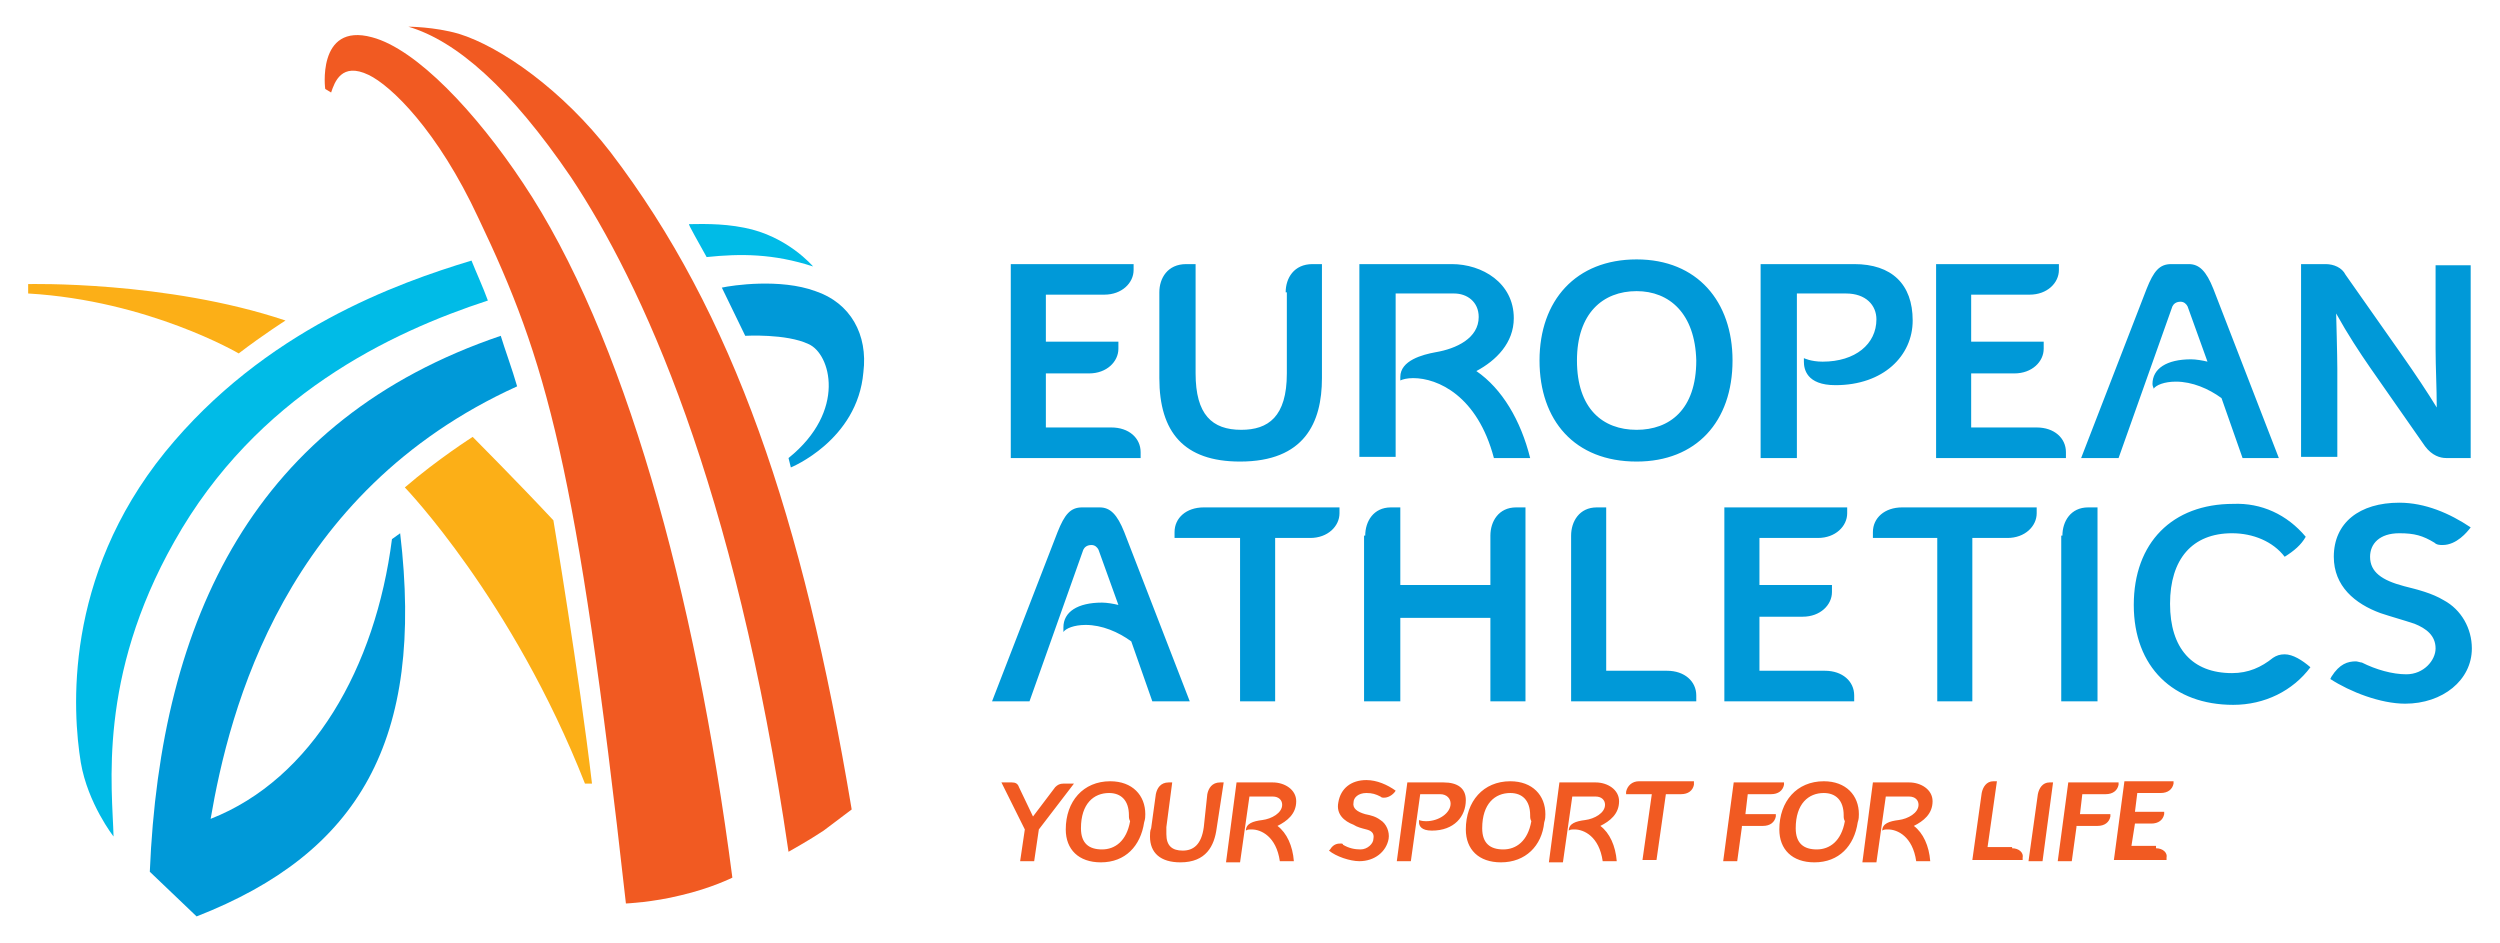
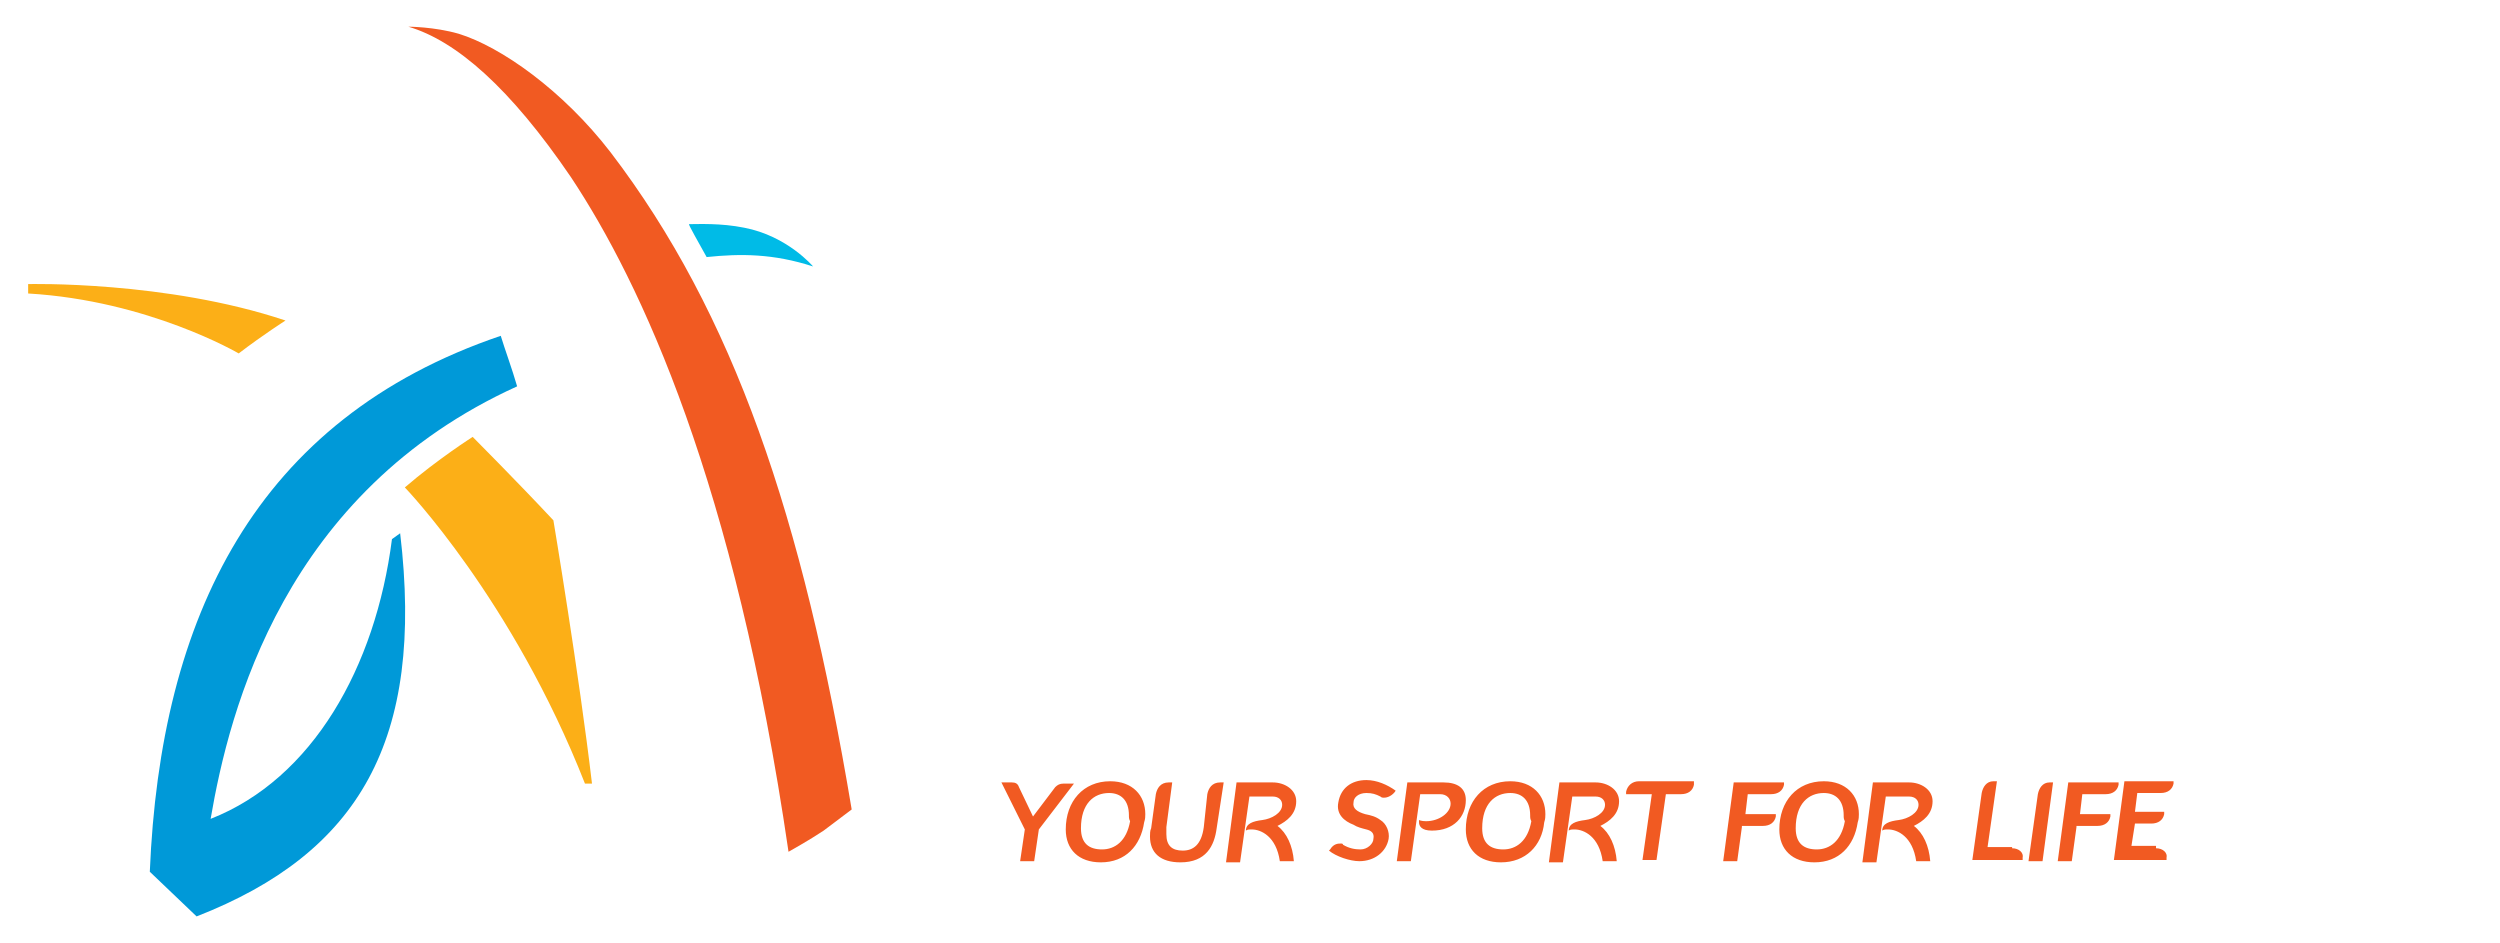
<svg xmlns="http://www.w3.org/2000/svg" width="167" height="63" viewBox="0 0 167 63" fill="none">
-   <path d="M74.24 28.555C75.412 28.555 76.194 29.262 76.194 30.204V30.597H67.52V17.642H75.725V18.035C75.725 18.898 74.943 19.683 73.771 19.683H69.864V22.824H74.709V23.295C74.709 24.159 73.927 24.944 72.755 24.944H69.864V28.555H74.24ZM85.883 19.526C85.883 18.584 86.43 17.642 87.68 17.642H88.306V25.258C88.306 28.241 87.133 30.832 82.836 30.832C79.085 30.832 77.444 28.869 77.444 25.258V19.526C77.444 18.584 77.991 17.642 79.241 17.642H79.866V24.944C79.866 27.692 80.96 28.712 82.914 28.712C84.711 28.712 85.961 27.849 85.961 24.944V19.526H85.883ZM99.793 30.597C98.698 26.436 96.042 25.258 94.401 25.258C94.01 25.258 93.698 25.336 93.541 25.415C93.541 25.336 93.541 25.258 93.541 25.179C93.541 24.08 95.026 23.688 95.885 23.531C97.292 23.295 98.777 22.588 98.777 21.175C98.777 20.155 97.995 19.605 97.136 19.605H93.229V30.518H90.806V17.642H96.979C99.011 17.642 101.121 18.898 101.121 21.254C101.121 22.902 99.949 24.08 98.62 24.787C100.339 25.965 101.59 28.084 102.215 30.597H99.793ZM109.326 30.832C105.184 30.832 102.84 28.084 102.84 24.08C102.84 20.076 105.263 17.328 109.326 17.328C113.389 17.328 115.733 20.155 115.733 24.08C115.733 28.163 113.311 30.832 109.326 30.832ZM109.326 19.448C107.06 19.448 105.341 20.94 105.341 24.08C105.341 27.299 107.06 28.712 109.326 28.712C111.514 28.712 113.311 27.378 113.311 24.08C113.233 20.94 111.514 19.448 109.326 19.448ZM120.032 30.597H117.609V17.642H123.86C126.361 17.642 127.767 18.977 127.767 21.411C127.767 23.766 125.813 25.729 122.61 25.729C120.657 25.729 120.5 24.63 120.5 24.159C120.5 24.08 120.5 23.923 120.5 23.923C120.5 23.923 120.969 24.159 121.75 24.159C123.939 24.159 125.345 22.981 125.345 21.332C125.345 20.39 124.642 19.605 123.314 19.605H120.032V30.597ZM136.051 28.555C137.222 28.555 138.004 29.262 138.004 30.204V30.597H129.331V17.642H137.535V18.035C137.535 18.898 136.754 19.683 135.582 19.683H131.674V22.824H136.519V23.295C136.519 24.159 135.738 24.944 134.565 24.944H131.674V28.555H136.051ZM149.803 30.597L148.397 26.593C147.538 25.965 146.443 25.493 145.349 25.493C144.568 25.493 144.021 25.729 143.864 25.965C143.864 25.886 143.786 25.807 143.786 25.651C143.786 24.63 144.724 24.002 146.365 24.002C146.677 24.002 147.147 24.08 147.46 24.159L146.131 20.469C146.052 20.312 145.896 20.155 145.662 20.155C145.349 20.155 145.193 20.312 145.115 20.469L141.521 30.597H139.02L143.396 19.291C143.864 18.113 144.256 17.642 145.037 17.642H146.209C146.913 17.642 147.381 18.113 147.85 19.291L152.226 30.597H149.803ZM165.042 17.642V30.597H163.4C163.01 30.597 162.463 30.44 161.994 29.812L158.321 24.551C157.618 23.531 156.837 22.353 156.055 20.94C156.055 20.94 156.133 23.766 156.133 24.63V30.518H153.711V17.642H155.351C155.898 17.642 156.446 17.878 156.68 18.349L160.431 23.688C161.368 25.022 162.15 26.2 162.775 27.221C162.775 25.886 162.697 24.551 162.697 23.295V17.721H165.042V17.642ZM76.975 46.849L75.569 42.845C74.709 42.217 73.615 41.745 72.521 41.745C71.74 41.745 71.192 41.981 71.036 42.217C71.036 42.138 71.036 42.059 71.036 41.903C71.036 40.882 71.974 40.254 73.615 40.254C73.927 40.254 74.396 40.332 74.709 40.411L73.38 36.721C73.302 36.564 73.146 36.407 72.912 36.407C72.599 36.407 72.443 36.564 72.365 36.721L68.77 46.849H66.269L70.645 35.543C71.114 34.365 71.505 33.894 72.287 33.894H73.459C74.162 33.894 74.631 34.365 75.1 35.543L79.476 46.849H76.975ZM89.478 33.894V34.287C89.478 35.15 88.696 35.936 87.524 35.936H85.18V46.849H82.836V35.936H78.46V35.543C78.46 34.601 79.241 33.894 80.413 33.894H89.478ZM91.197 35.779C91.197 34.836 91.744 33.894 92.916 33.894H93.541V39.076H99.558V35.779C99.558 34.836 100.105 33.894 101.277 33.894H101.902V46.849H99.558V41.275H93.541V46.849H91.119V35.779H91.197ZM111.358 44.807C112.53 44.807 113.311 45.514 113.311 46.456V46.849H104.95V35.779C104.95 34.836 105.497 33.894 106.669 33.894H107.294V44.807H111.358ZM121.907 44.807C123.079 44.807 123.86 45.514 123.86 46.456V46.849H115.187V33.894H123.392V34.287C123.392 35.15 122.61 35.936 121.438 35.936H117.531V39.076H122.375V39.547C122.375 40.411 121.594 41.196 120.422 41.196H117.531V44.807H121.907ZM136.051 33.894V34.287C136.051 35.15 135.269 35.936 134.097 35.936H131.752V46.849H129.409V35.936H125.11V35.543C125.11 34.601 125.892 33.894 127.064 33.894H136.051ZM137.769 35.779C137.769 34.836 138.317 33.894 139.489 33.894H140.114V46.849H137.691V35.779H137.769ZM154.023 35.857C153.711 36.407 153.242 36.799 152.616 37.192C151.835 36.171 150.507 35.621 149.1 35.621C146.443 35.621 144.959 37.349 144.959 40.332C144.959 43.316 146.443 44.964 149.1 44.964C150.195 44.964 151.054 44.572 151.835 43.944C152.069 43.787 152.304 43.708 152.616 43.708C153.164 43.708 153.789 44.101 154.336 44.572C153.164 46.142 151.288 47.084 149.178 47.084C145.193 47.084 142.536 44.572 142.536 40.411C142.536 36.25 145.115 33.659 149.178 33.659C151.054 33.58 152.772 34.365 154.023 35.857ZM163.166 36.407C163.01 36.407 162.775 36.407 162.619 36.25C161.837 35.779 161.29 35.621 160.275 35.621C158.947 35.621 158.321 36.328 158.321 37.192C158.321 38.212 159.103 38.762 160.587 39.155C161.525 39.39 162.463 39.626 163.244 40.097C164.416 40.725 165.12 41.981 165.12 43.316C165.12 45.436 163.166 47.006 160.665 47.006C159.025 47.006 156.993 46.221 155.664 45.357L155.742 45.2C156.29 44.336 156.837 44.179 157.383 44.179C157.461 44.179 157.696 44.258 157.774 44.258C158.711 44.729 159.806 45.043 160.743 45.043C161.915 45.043 162.697 44.101 162.697 43.316C162.697 42.452 162.072 41.981 161.29 41.667C160.587 41.431 159.728 41.196 159.025 40.96C157.305 40.332 155.898 39.155 155.898 37.192C155.898 34.915 157.618 33.58 160.275 33.58C161.994 33.58 163.635 34.287 165.042 35.229C164.806 35.543 164.103 36.407 163.166 36.407Z" fill="#0099D8" />
  <path d="M69.395 55.407L69.083 57.527H68.145L68.458 55.407L66.895 52.266H67.598C67.832 52.266 67.989 52.345 68.067 52.581L69.005 54.543L70.489 52.581C70.646 52.423 70.802 52.345 71.036 52.345H71.74L69.395 55.407ZM73.537 57.605C72.052 57.605 71.193 56.742 71.193 55.407C71.193 53.523 72.365 52.188 74.162 52.188C75.647 52.188 76.506 53.13 76.506 54.386C76.506 54.543 76.506 54.7 76.428 54.936C76.194 56.506 75.178 57.605 73.537 57.605ZM75.412 54.465C75.412 53.444 74.865 52.973 74.084 52.973C73.068 52.973 72.208 53.68 72.208 55.328C72.208 56.349 72.755 56.742 73.615 56.742C74.475 56.742 75.256 56.192 75.49 54.857C75.412 54.7 75.412 54.622 75.412 54.465ZM80.648 53.051C80.726 52.659 80.96 52.266 81.507 52.266H81.742L81.273 55.328C81.117 56.506 80.57 57.605 78.85 57.605C77.522 57.605 76.819 56.977 76.819 55.878C76.819 55.721 76.819 55.485 76.897 55.328L77.21 53.051C77.288 52.659 77.522 52.266 78.069 52.266H78.304L77.913 55.25C77.913 55.407 77.913 55.564 77.913 55.721C77.913 56.506 78.304 56.82 79.007 56.82C79.71 56.82 80.257 56.428 80.413 55.25L80.648 53.051ZM82.601 52.266H85.024C85.805 52.266 86.587 52.737 86.587 53.523C86.587 54.386 85.962 54.857 85.336 55.171C85.962 55.642 86.352 56.506 86.43 57.527H85.493C85.258 55.878 84.242 55.407 83.617 55.407C83.461 55.407 83.305 55.407 83.227 55.485C83.227 55.014 83.695 54.857 84.321 54.779C84.946 54.7 85.649 54.308 85.649 53.758C85.649 53.444 85.415 53.209 85.024 53.209H83.461C82.836 57.605 82.836 57.605 82.836 57.605H81.898L82.601 52.266ZM92.447 53.287C92.369 53.287 92.291 53.287 92.213 53.209C91.9 53.051 91.666 52.973 91.275 52.973C90.728 52.973 90.416 53.287 90.416 53.601C90.337 53.994 90.65 54.229 91.197 54.386C91.588 54.465 91.9 54.543 92.213 54.779C92.604 55.014 92.838 55.564 92.76 56.035C92.604 56.899 91.822 57.527 90.806 57.527C90.181 57.527 89.243 57.213 88.775 56.82L88.853 56.742C89.087 56.349 89.4 56.349 89.556 56.349C89.634 56.349 89.712 56.349 89.712 56.428C90.103 56.663 90.494 56.742 90.884 56.742C91.353 56.742 91.744 56.349 91.744 56.035C91.822 55.642 91.588 55.485 91.275 55.407C90.963 55.328 90.65 55.25 90.416 55.093C89.79 54.857 89.243 54.386 89.4 53.601C89.556 52.659 90.259 52.109 91.275 52.109C91.978 52.109 92.682 52.423 93.229 52.816C93.151 52.973 92.838 53.287 92.447 53.287ZM94.245 57.527H93.307L94.01 52.266H96.433C97.37 52.266 97.917 52.659 97.917 53.444C97.917 54.543 97.136 55.485 95.651 55.485C94.948 55.485 94.791 55.171 94.791 54.936C94.791 54.857 94.791 54.779 94.791 54.779C94.791 54.779 94.948 54.857 95.26 54.857C96.12 54.857 96.901 54.308 96.901 53.68C96.901 53.366 96.667 53.051 96.198 53.051H94.87L94.245 57.527ZM100.262 57.605C98.777 57.605 97.917 56.742 97.917 55.407C97.917 53.523 99.089 52.188 100.887 52.188C102.371 52.188 103.231 53.13 103.231 54.386C103.231 54.543 103.231 54.7 103.153 54.936C102.997 56.506 101.902 57.605 100.262 57.605ZM102.215 54.465C102.215 53.444 101.668 52.973 100.887 52.973C99.871 52.973 99.011 53.68 99.011 55.328C99.011 56.349 99.558 56.742 100.418 56.742C101.277 56.742 102.059 56.192 102.293 54.857C102.215 54.7 102.215 54.622 102.215 54.465ZM104.169 52.266H106.591C107.372 52.266 108.154 52.737 108.154 53.523C108.154 54.386 107.529 54.857 106.904 55.171C107.529 55.642 107.919 56.506 107.998 57.527H107.06C106.826 55.878 105.81 55.407 105.184 55.407C105.028 55.407 104.872 55.407 104.794 55.485C104.794 55.014 105.263 54.857 105.888 54.779C106.513 54.7 107.216 54.308 107.216 53.758C107.216 53.444 106.982 53.209 106.591 53.209H105.028C104.403 57.605 104.403 57.605 104.403 57.605H103.465L104.169 52.266ZM113.155 52.266V52.423C113.077 52.816 112.764 53.051 112.295 53.051H111.28L110.654 57.448H109.717L110.341 53.051H108.623V52.895C108.701 52.502 109.014 52.188 109.482 52.188H113.155V52.266ZM116.358 55.25L116.046 57.527H115.109L115.812 52.266H119.172V52.423C119.094 52.816 118.781 53.051 118.312 53.051H116.75L116.593 54.386H118.625V54.543C118.547 54.936 118.234 55.171 117.766 55.171H116.358V55.25ZM121.204 57.605C119.718 57.605 118.859 56.742 118.859 55.407C118.859 53.523 120.032 52.188 121.829 52.188C123.314 52.188 124.173 53.13 124.173 54.386C124.173 54.543 124.173 54.7 124.095 54.936C123.861 56.506 122.845 57.605 121.204 57.605ZM123.158 54.465C123.158 53.444 122.61 52.973 121.829 52.973C120.813 52.973 119.954 53.68 119.954 55.328C119.954 56.349 120.501 56.742 121.36 56.742C122.219 56.742 123.001 56.192 123.236 54.857C123.158 54.7 123.158 54.622 123.158 54.465ZM125.11 52.266H127.533C128.314 52.266 129.096 52.737 129.096 53.523C129.096 54.386 128.47 54.857 127.846 55.171C128.47 55.642 128.862 56.506 128.94 57.527H128.002C127.767 55.878 126.752 55.407 126.127 55.407C125.971 55.407 125.815 55.407 125.735 55.485C125.735 55.014 126.205 54.857 126.83 54.779C127.455 54.7 128.158 54.308 128.158 53.758C128.158 53.444 127.924 53.209 127.533 53.209H125.971C125.345 57.605 125.345 57.605 125.345 57.605H124.407L125.11 52.266ZM134.409 56.663C134.879 56.663 135.191 56.977 135.113 57.291V57.448H131.752L132.378 52.973C132.456 52.581 132.691 52.188 133.159 52.188H133.394L132.769 56.585H134.409V56.663ZM136.129 53.051C136.207 52.659 136.441 52.266 136.91 52.266H137.144L136.441 57.527H135.504L136.129 53.051ZM138.708 55.25L138.395 57.527H137.457L138.161 52.266H141.521V52.423C141.443 52.816 141.13 53.051 140.661 53.051H139.098L138.942 54.386H140.974V54.543C140.896 54.936 140.582 55.171 140.114 55.171H138.708V55.25ZM144.022 56.663C144.49 56.663 144.803 56.977 144.725 57.291V57.448H141.208L141.911 52.188H145.193V52.345C145.115 52.737 144.803 52.973 144.334 52.973H142.771L142.615 54.229H144.568V54.386C144.49 54.779 144.178 55.014 143.708 55.014H142.615L142.38 56.506H144.022V56.663Z" fill="#F15A22" />
  <path d="M19.072 21.411C11.101 18.741 1.88 18.977 1.88 18.977V19.605C9.929 20.076 15.946 23.609 15.946 23.609C17.587 22.353 19.072 21.411 19.072 21.411Z" fill="#FCAF17" />
  <path d="M47.203 17.172C49.469 16.936 51.657 16.936 54.314 17.8C54.314 17.8 52.595 15.758 49.704 15.209C48.141 14.895 46.656 14.973 46.031 14.973C45.953 14.973 46.734 16.308 47.203 17.172Z" fill="#00BBE7" />
-   <path d="M54.47 19.448C52.126 18.585 48.922 19.056 48.219 19.213L49.782 22.432C49.782 22.432 52.517 22.275 54.001 22.981C55.486 23.609 56.58 27.456 52.673 30.597L52.829 31.225C52.829 31.225 57.283 29.419 57.674 24.866C57.986 22.353 56.814 20.233 54.47 19.448Z" fill="#0099D8" />
  <path d="M36.967 34.758C34.622 32.246 31.575 29.184 31.575 29.184C31.575 29.184 29.23 30.675 27.043 32.56C27.043 32.56 34.232 40.018 39.076 52.345H39.545C38.686 45.043 36.967 34.758 36.967 34.758Z" fill="#FCAF17" />
-   <path d="M24.854 2.49C21.104 1.469 21.729 6.101 21.729 5.944L22.119 6.18C22.354 5.473 22.823 4.139 24.62 5.002C26.105 5.709 29.23 8.692 31.965 14.581C36.498 24.081 38.529 30.911 41.811 60.353C41.811 60.353 43.609 60.275 45.484 59.804C47.516 59.333 48.922 58.626 48.922 58.626C46.422 39.391 41.655 22.275 34.935 12.225C31.809 7.515 27.824 3.275 24.854 2.49Z" fill="#F15A22" />
  <path d="M56.893 54.072C53.611 34.444 49 20.94 40.795 10.184C37.591 6.023 33.45 3.118 30.637 2.254C28.996 1.783 27.277 1.783 27.277 1.783C30.48 2.725 34.075 5.866 38.138 11.833C42.827 18.899 49.078 32.246 52.673 56.899C52.673 56.899 54.08 56.114 55.017 55.486C55.955 54.779 56.893 54.072 56.893 54.072Z" fill="#F15A22" />
-   <path d="M11.648 36.171C17.118 26.436 26.105 22.196 32.59 20.076C32.278 19.212 31.809 18.192 31.496 17.407C26.573 18.898 17.665 22.039 11.023 30.204C4.225 38.605 4.85 47.556 5.397 50.931C5.866 53.679 7.585 55.878 7.585 55.878C7.507 52.659 6.491 45.279 11.648 36.171Z" fill="#00BBE7" />
  <path d="M26.183 36.014C25.088 44.572 20.869 52.031 14.07 54.7C15.321 47.398 18.994 32.874 34.544 25.808C34.231 24.709 33.684 23.217 33.45 22.432C17.04 28.006 10.71 41.275 10.007 58.233L13.133 61.217C23.994 56.977 28.37 49.44 26.73 35.622L26.183 36.014Z" fill="#0099D8" />
</svg>